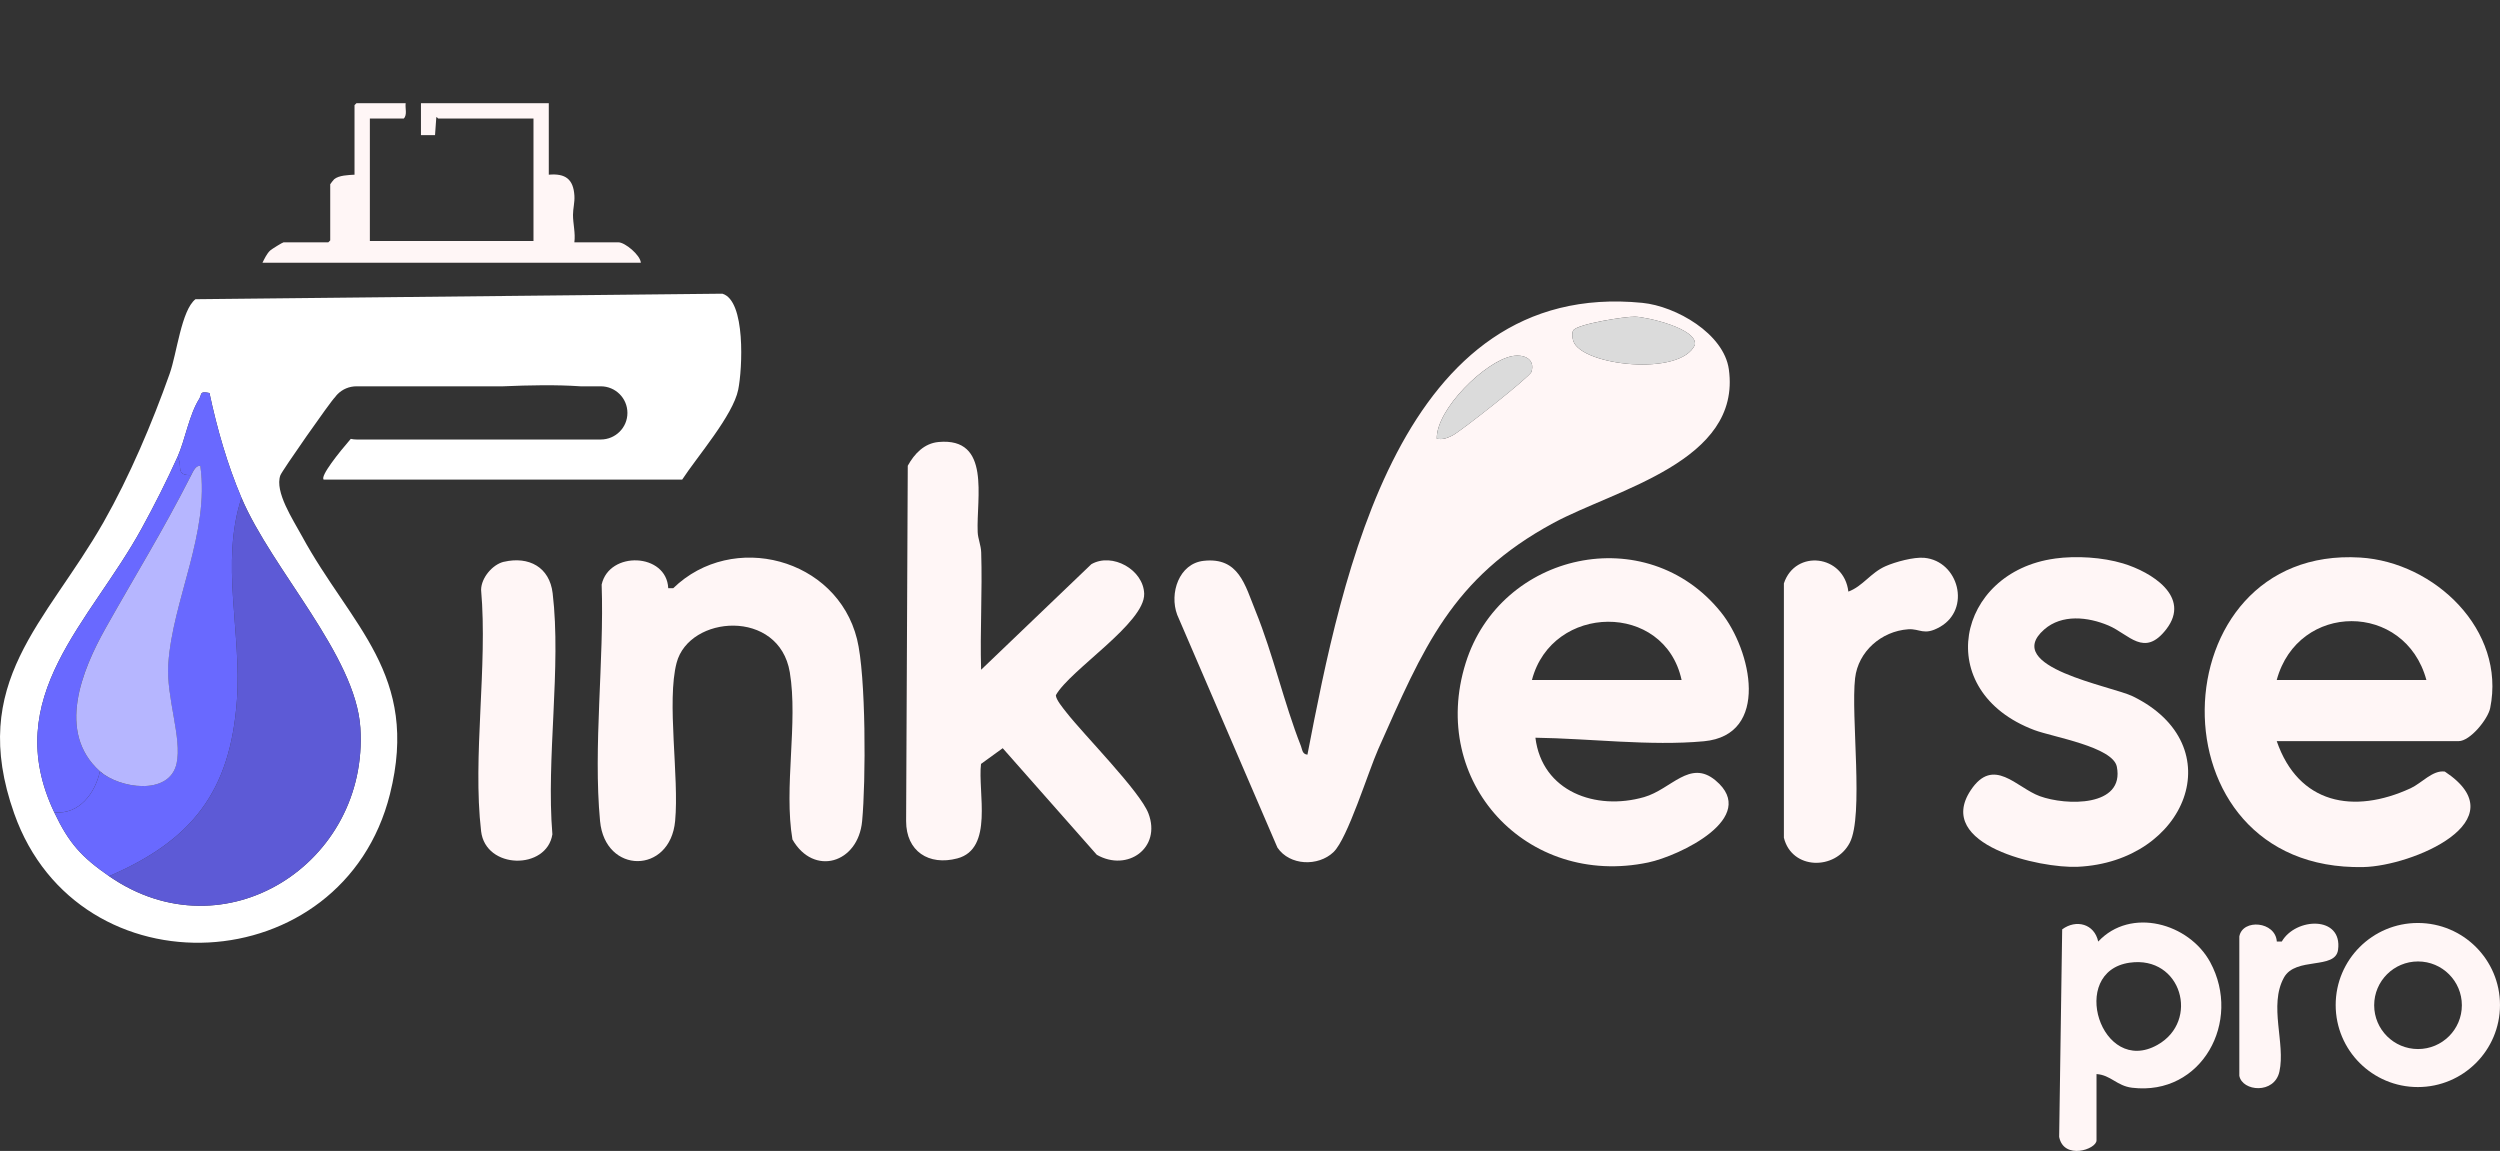
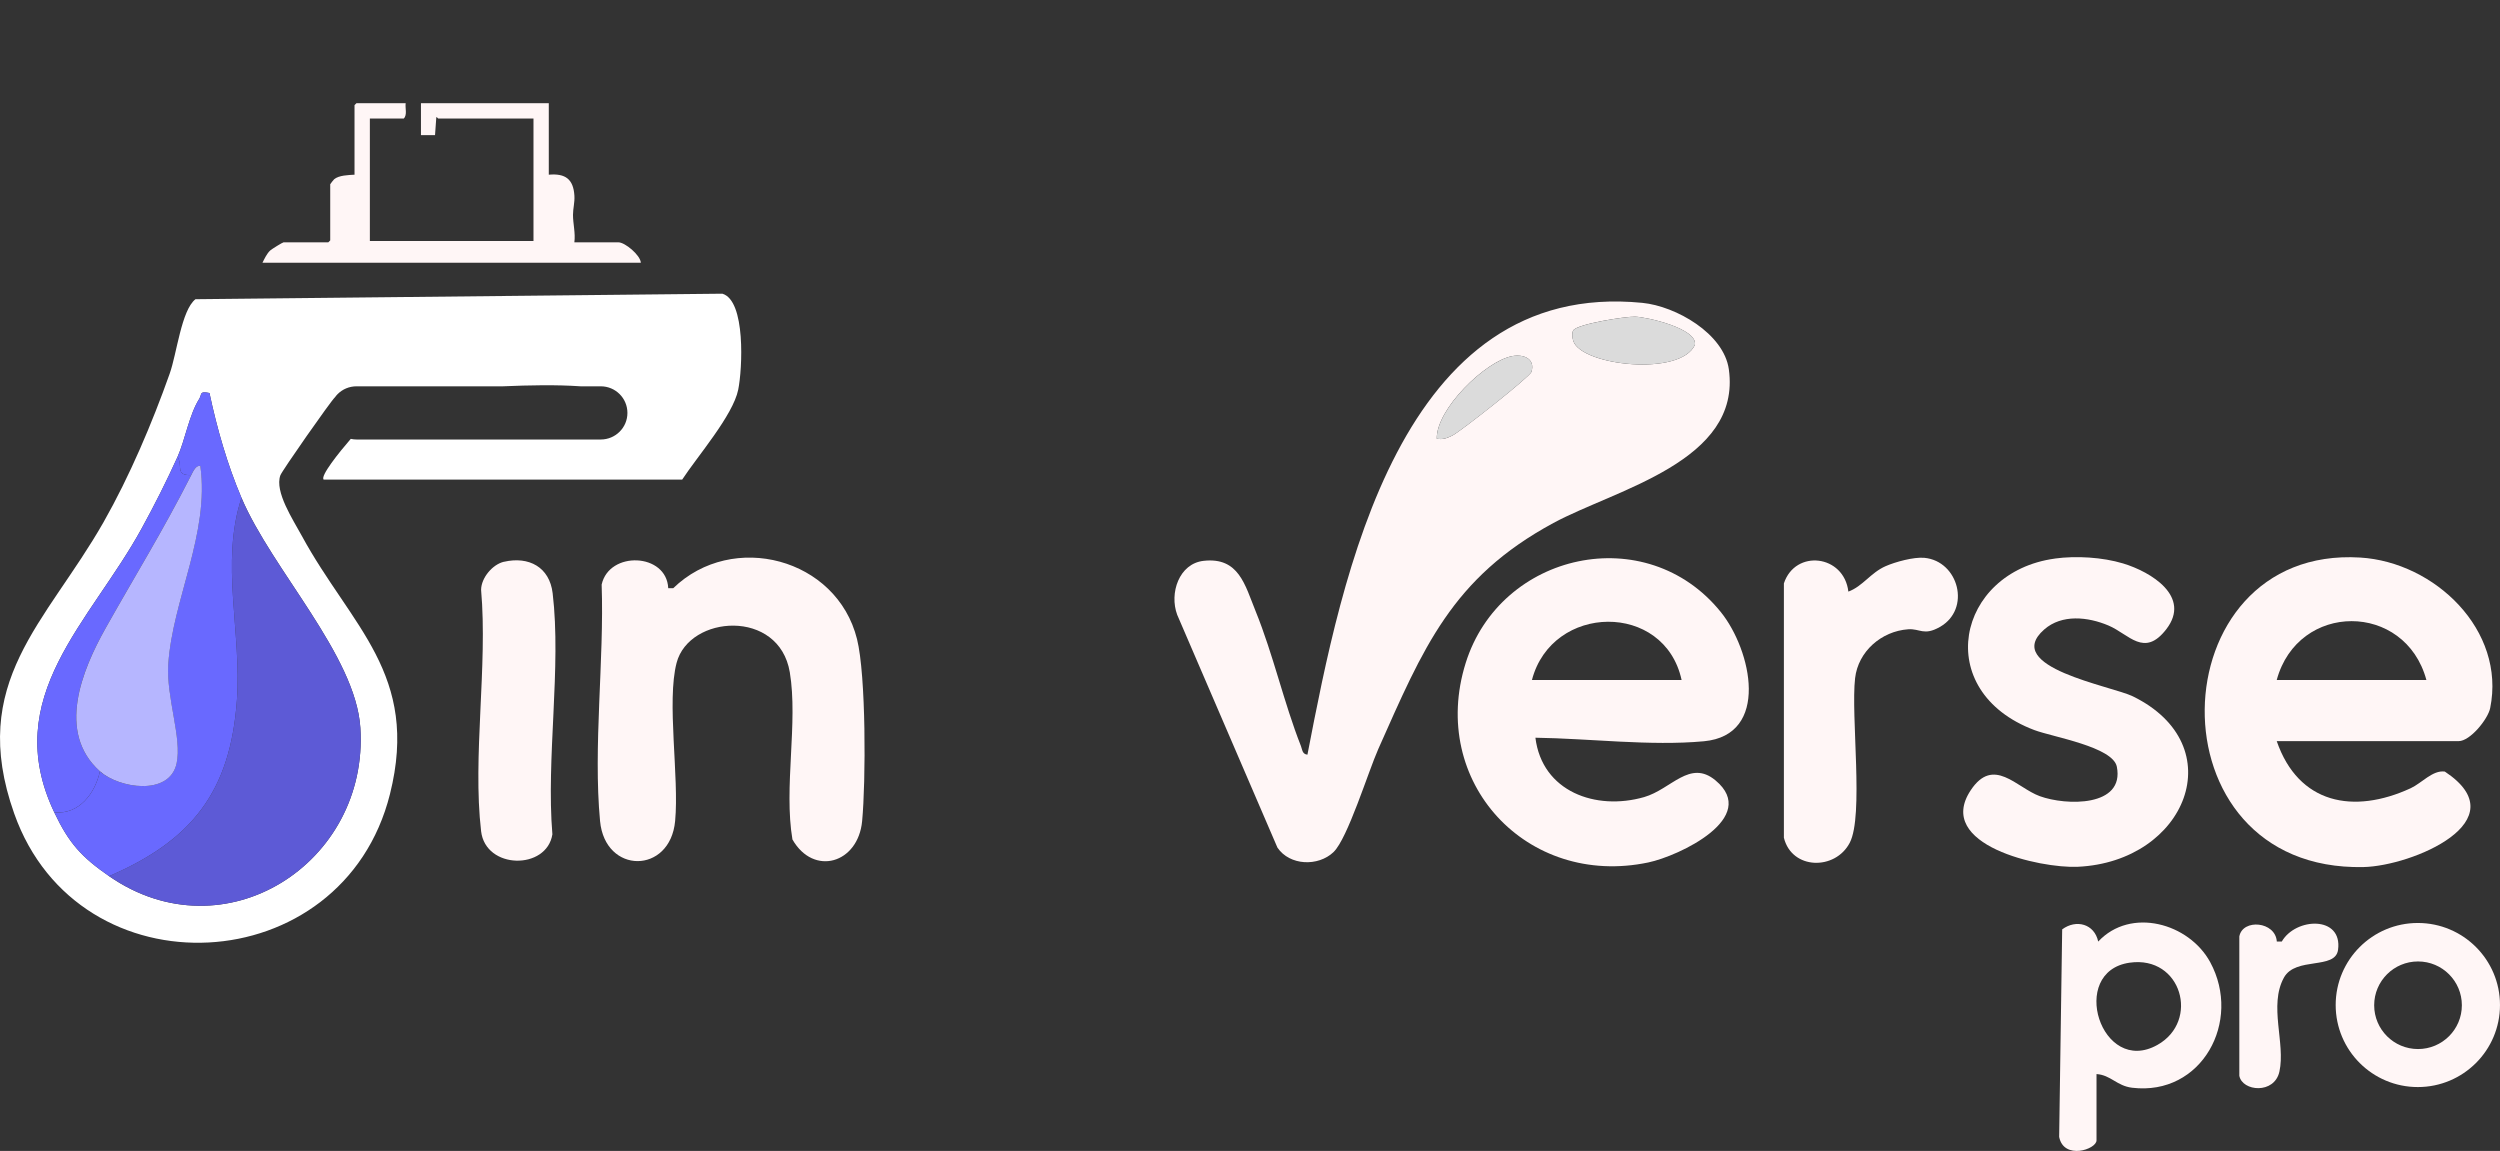
<svg xmlns="http://www.w3.org/2000/svg" width="328" height="151" viewBox="0 0 328 151" fill="none">
  <rect x="0" y="0" width="328" height="151" fill="#333333" stroke="none" />
  <g clip-path="url(#clip0_198_6)">
    <path d="M94.769 38.533L25.644 39.257C23.793 40.716 23.206 46.379 22.259 49.034C19.959 55.528 16.993 62.506 13.595 68.492C6.046 81.755 -4.259 89.445 1.864 106.738C10.318 130.627 44.991 128.809 51.162 104.191C55.105 88.464 46.052 82.179 39.587 70.286C38.448 68.181 36.01 64.521 36.783 62.362C36.992 61.77 43.379 52.645 43.937 52.131C43.943 52.125 43.949 52.119 43.955 52.113C44.056 51.97 44.17 51.832 44.296 51.707C44.931 51.073 45.806 50.684 46.771 50.684H65.979C69.496 50.535 72.948 50.463 76.171 50.684H78.819C80.754 50.684 82.318 52.245 82.318 54.176C82.318 55.139 81.929 56.012 81.294 56.64C80.659 57.274 79.784 57.663 78.819 57.663H46.771C46.513 57.663 46.261 57.633 46.022 57.579C44.488 59.349 41.971 62.488 42.469 62.925H89.502C91.455 59.929 96.171 54.505 96.854 51.127C97.405 48.424 97.86 39.418 94.769 38.533ZM47.28 95.49C48.424 113.25 29.449 125.455 14.309 114.948C10.696 112.443 9.048 110.643 7.119 106.577C-0.071 91.412 11.87 81.629 18.604 69.305C20.252 66.297 21.894 63.056 23.296 59.935C24.284 57.734 24.812 54.433 26.142 52.329C26.525 51.713 26.106 51.282 27.484 51.563C28.46 56.185 29.838 60.981 31.684 65.317C35.692 74.746 46.669 85.977 47.28 95.49Z" fill="white" />
    <path d="M14.309 114.948C25.213 110.254 30.198 103.844 31.079 91.92C31.738 83.005 28.874 73.85 31.684 65.317C35.692 74.747 46.669 85.977 47.28 95.49C48.424 113.25 29.449 125.455 14.309 114.948Z" fill="#5D5AD6" />
    <path d="M23.294 59.935C24.283 57.734 24.81 54.433 26.14 52.329C26.524 51.713 26.104 51.282 27.482 51.563C28.459 56.185 29.837 60.981 31.682 65.317C28.872 73.85 31.736 83.005 31.077 91.92C30.197 103.844 25.212 110.254 14.307 114.948C10.694 112.443 9.046 110.643 7.117 106.577C10.412 106.911 12.498 104.023 13.109 101.195C15.601 103.425 22.204 104.472 23.163 100.172C23.899 96.866 21.784 91.502 22.072 87.125C22.629 78.747 27.518 69.969 26.278 61.137C25.697 60.993 25.302 61.902 25.086 62.327C22.905 62.422 24.025 61.065 23.288 59.935H23.294Z" fill="#6969FF" />
    <path d="M25.092 62.327C21.257 69.867 17.836 75.315 13.822 82.472C10.772 87.908 7.381 96.07 13.109 101.195C12.498 104.023 10.413 106.911 7.117 106.577C-0.072 91.412 11.869 81.629 18.603 69.305C20.251 66.297 21.887 63.056 23.294 59.935C24.032 61.065 22.911 62.422 25.092 62.327Z" fill="#6969FF" />
    <path d="M13.11 101.195C7.382 96.07 10.78 87.914 13.823 82.472C17.838 75.315 21.259 69.861 25.093 62.327C25.309 61.896 25.704 60.987 26.286 61.137C27.526 69.969 22.631 78.747 22.08 87.125C21.792 91.502 23.907 96.865 23.17 100.172C22.211 104.478 15.603 103.425 13.116 101.195H13.11Z" fill="#B6B6FF" />
    <path d="M53.223 13.544C53.133 14.19 53.463 15.069 52.971 15.553H48.526V31.621H69.993V15.553H57.495C57.459 15.553 57.303 15.302 57.243 15.386L57.076 17.73H55.23V13.544H72.001V22.92C74.163 22.729 75.23 23.488 75.362 25.677C75.416 26.592 75.176 27.345 75.176 28.194C75.176 29.343 75.517 30.592 75.356 31.794H81.144C81.994 31.794 84.019 33.468 84.079 34.473H34.434C34.703 33.941 34.997 33.295 35.434 32.877C35.62 32.697 37.082 31.794 37.202 31.794H43.073L43.325 31.543V24.176C43.325 24.134 43.768 23.584 43.84 23.518C44.469 22.992 45.704 22.968 46.513 22.92V13.795L46.764 13.544H53.223Z" fill="#FFF6F6" />
    <path d="M174.963 111.791C172.932 113.722 169.199 113.579 167.599 111.205L154.448 80.66C153.393 77.838 154.687 73.933 157.923 73.581C162.536 73.072 163.333 76.732 164.735 80.182C167.048 85.875 168.462 92.249 170.679 97.87C170.865 98.337 170.841 98.947 171.536 99.012C176.071 75.56 183.662 36.584 215.483 39.735C219.881 40.172 226.172 43.76 226.825 48.46C228.503 60.551 211.978 64.198 203.806 68.617C190.445 75.841 186.724 85.044 180.834 98.265C179.522 101.213 176.808 110.027 174.963 111.785V111.791ZM206.406 43.353C206.203 43.676 206.292 44.388 206.424 44.77C207.575 47.987 220.48 49.422 222.374 45.243C222.733 43.102 216.047 41.589 214.531 41.547C213.267 41.511 206.933 42.498 206.406 43.353ZM188.504 57.561C189.318 57.704 189.84 57.489 190.541 57.148C191.565 56.658 200.732 49.428 200.93 48.789C201.445 47.09 199.929 46.438 198.408 46.72C194.879 47.377 188.42 53.686 188.504 57.561Z" fill="#FFF6F6" />
-     <path d="M128.721 87.872L143.184 74.023C145.929 72.45 150.015 74.741 150.117 77.892C150.242 81.731 140.38 87.896 138.529 91.209C138.529 91.789 139.482 92.913 139.883 93.433C142.232 96.447 149.565 103.814 150.674 106.72C152.405 111.265 147.912 114.434 143.903 112.15L131.555 98.163L128.709 100.226C128.266 103.916 130.399 111.354 125.605 112.622C121.849 113.615 118.883 111.683 118.883 107.731L119.099 61.107C119.967 59.528 121.255 58.165 123.137 57.991C130.063 57.352 128.08 65.352 128.272 69.819C128.307 70.68 128.703 71.529 128.733 72.48C128.895 77.599 128.571 82.759 128.721 87.878V87.872Z" fill="#FFF6F6" />
    <path d="M201.446 96.788C202.321 103.868 209.379 106.397 215.706 104.579C219.265 103.557 221.704 99.58 225.071 102.385C230.931 107.27 220.308 112.299 216.257 113.154C200.32 116.503 187.414 102.582 192.297 86.987C196.851 72.444 216 68.199 225.766 80.296C229.804 85.295 232.273 96.441 223.549 97.254C216.557 97.906 208.48 96.883 201.452 96.788H201.446ZM220.625 89.212C218.39 78.914 203.627 79.142 200.991 89.212H220.625Z" fill="#FFF6F6" />
    <path d="M298.707 97.236C301.559 105.482 308.779 106.87 316.275 103.419C317.725 102.75 319.174 101.004 320.762 101.231C330.564 107.719 316.43 113.627 310.085 113.758C281.715 114.356 283.058 71.529 309.654 73.15C319.426 73.742 328.791 82.67 326.712 92.901C326.418 94.354 324.082 97.236 322.578 97.236H298.707ZM318.342 89.212C315.556 78.92 301.505 78.926 298.707 89.212H318.342Z" fill="#FFF6F6" />
    <path d="M87.666 77.174H88.326C96.115 69.616 109.799 73.222 112.441 83.848C113.634 88.626 113.604 102.534 113.112 107.725C112.591 113.286 106.755 115.008 103.969 110.141C102.813 103.33 104.724 94.814 103.622 88.201C102.22 79.823 90.411 80.678 88.769 86.969C87.445 92.034 89.122 101.93 88.577 107.725C87.918 114.727 79.386 114.727 78.727 107.725C77.81 97.978 79.284 86.604 78.937 76.696C79.925 72.235 87.469 72.54 87.672 77.174H87.666Z" fill="#FFF6F6" />
    <path d="M269.6 73.281C272.398 72.899 275.838 73.108 278.54 73.921C282.255 75.04 287.509 78.275 284.226 82.544C281.32 86.323 279.343 83.214 276.629 82.066C273.914 80.918 270.511 80.565 268.204 82.586C262.548 87.537 277.078 90.007 279.828 91.358C292.991 97.81 286.844 113.059 272.602 113.722C267.683 113.95 253.813 110.876 258.546 103.7C261.542 99.162 264.562 103.342 267.611 104.454C271.068 105.722 278.767 105.895 277.731 100.597C277.216 97.984 269.361 96.704 266.916 95.789C253.351 90.677 256.695 75.052 269.594 73.287L269.6 73.281Z" fill="#FFF6F6" />
    <path d="M242.495 77.623C244.406 76.917 245.419 75.147 247.396 74.28C248.678 73.718 251.081 73.06 252.471 73.186C256.97 73.604 258.654 79.913 254.502 82.263C252.393 83.453 251.914 82.448 250.344 82.562C246.851 82.813 243.789 85.462 243.388 88.984C242.818 93.942 244.544 107.013 242.687 110.571C240.781 114.225 235.089 114.135 234.047 109.913V76.54C235.539 72.026 241.938 72.767 242.507 77.623H242.495Z" fill="#FFF6F6" />
    <path d="M66.122 73.706C69.387 72.953 72.101 74.406 72.508 77.832C73.665 87.537 71.646 99.509 72.473 109.465C71.73 114.177 63.707 114.099 63.12 109.052C61.981 99.287 64.001 87.388 63.12 77.384C63.138 75.811 64.618 74.047 66.122 73.7V73.706Z" fill="#FFF6F6" />
    <path d="M275.063 140.918V149.613C275.063 150.803 270.755 152.226 270.162 149.158L270.558 121.933C272.391 120.575 274.788 121.203 275.285 123.535C279.539 118.973 287.202 121.113 289.982 126.244C294.176 133.988 288.886 143.812 279.737 142.712C277.723 142.473 276.945 141.044 275.063 140.918ZM279.413 126.304C271.295 127.464 275.668 141.241 283.056 137.091C288.64 133.958 286.219 125.335 279.413 126.304Z" fill="#FFF6F6" />
    <path d="M327.999 131.859C327.999 137.803 323.176 142.622 317.22 142.622C311.265 142.622 306.441 137.803 306.441 131.859C306.441 125.915 311.265 121.095 317.22 121.095C323.176 121.095 327.999 125.915 327.999 131.859ZM322.996 131.889C322.996 128.714 320.42 126.142 317.244 126.142C314.069 126.142 311.492 128.714 311.492 131.889C311.492 135.064 314.069 137.635 317.244 137.635C320.42 137.635 322.996 135.064 322.996 131.889Z" fill="#FFF6F6" />
    <path d="M298.718 123.529H299.371C301.186 120.366 307.364 120.097 306.753 124.617C306.399 127.272 301.186 125.479 299.653 128.259C297.633 131.919 299.88 136.888 299.059 140.595C298.4 143.591 294.182 143.208 293.799 141.139V122.865C294.224 120.509 298.544 120.874 298.718 123.529Z" fill="#FFF6F6" />
    <path d="M206.407 43.353C206.934 42.504 213.261 41.517 214.532 41.547C216.053 41.589 222.74 43.102 222.374 45.243C220.487 49.422 207.581 47.987 206.425 44.77C206.287 44.394 206.203 43.682 206.407 43.353Z" fill="#DBDBDB" />
    <path d="M188.505 57.561C188.421 53.692 194.88 47.383 198.409 46.72C199.925 46.438 201.446 47.084 200.931 48.789C200.739 49.428 191.566 56.664 190.542 57.148C189.835 57.483 189.32 57.704 188.505 57.561Z" fill="#DBDBDB" />
  </g>
  <defs>
    <clipPath id="clip0_198_6">
      <rect width="328" height="151" fill="white" />
    </clipPath>
  </defs>
</svg>